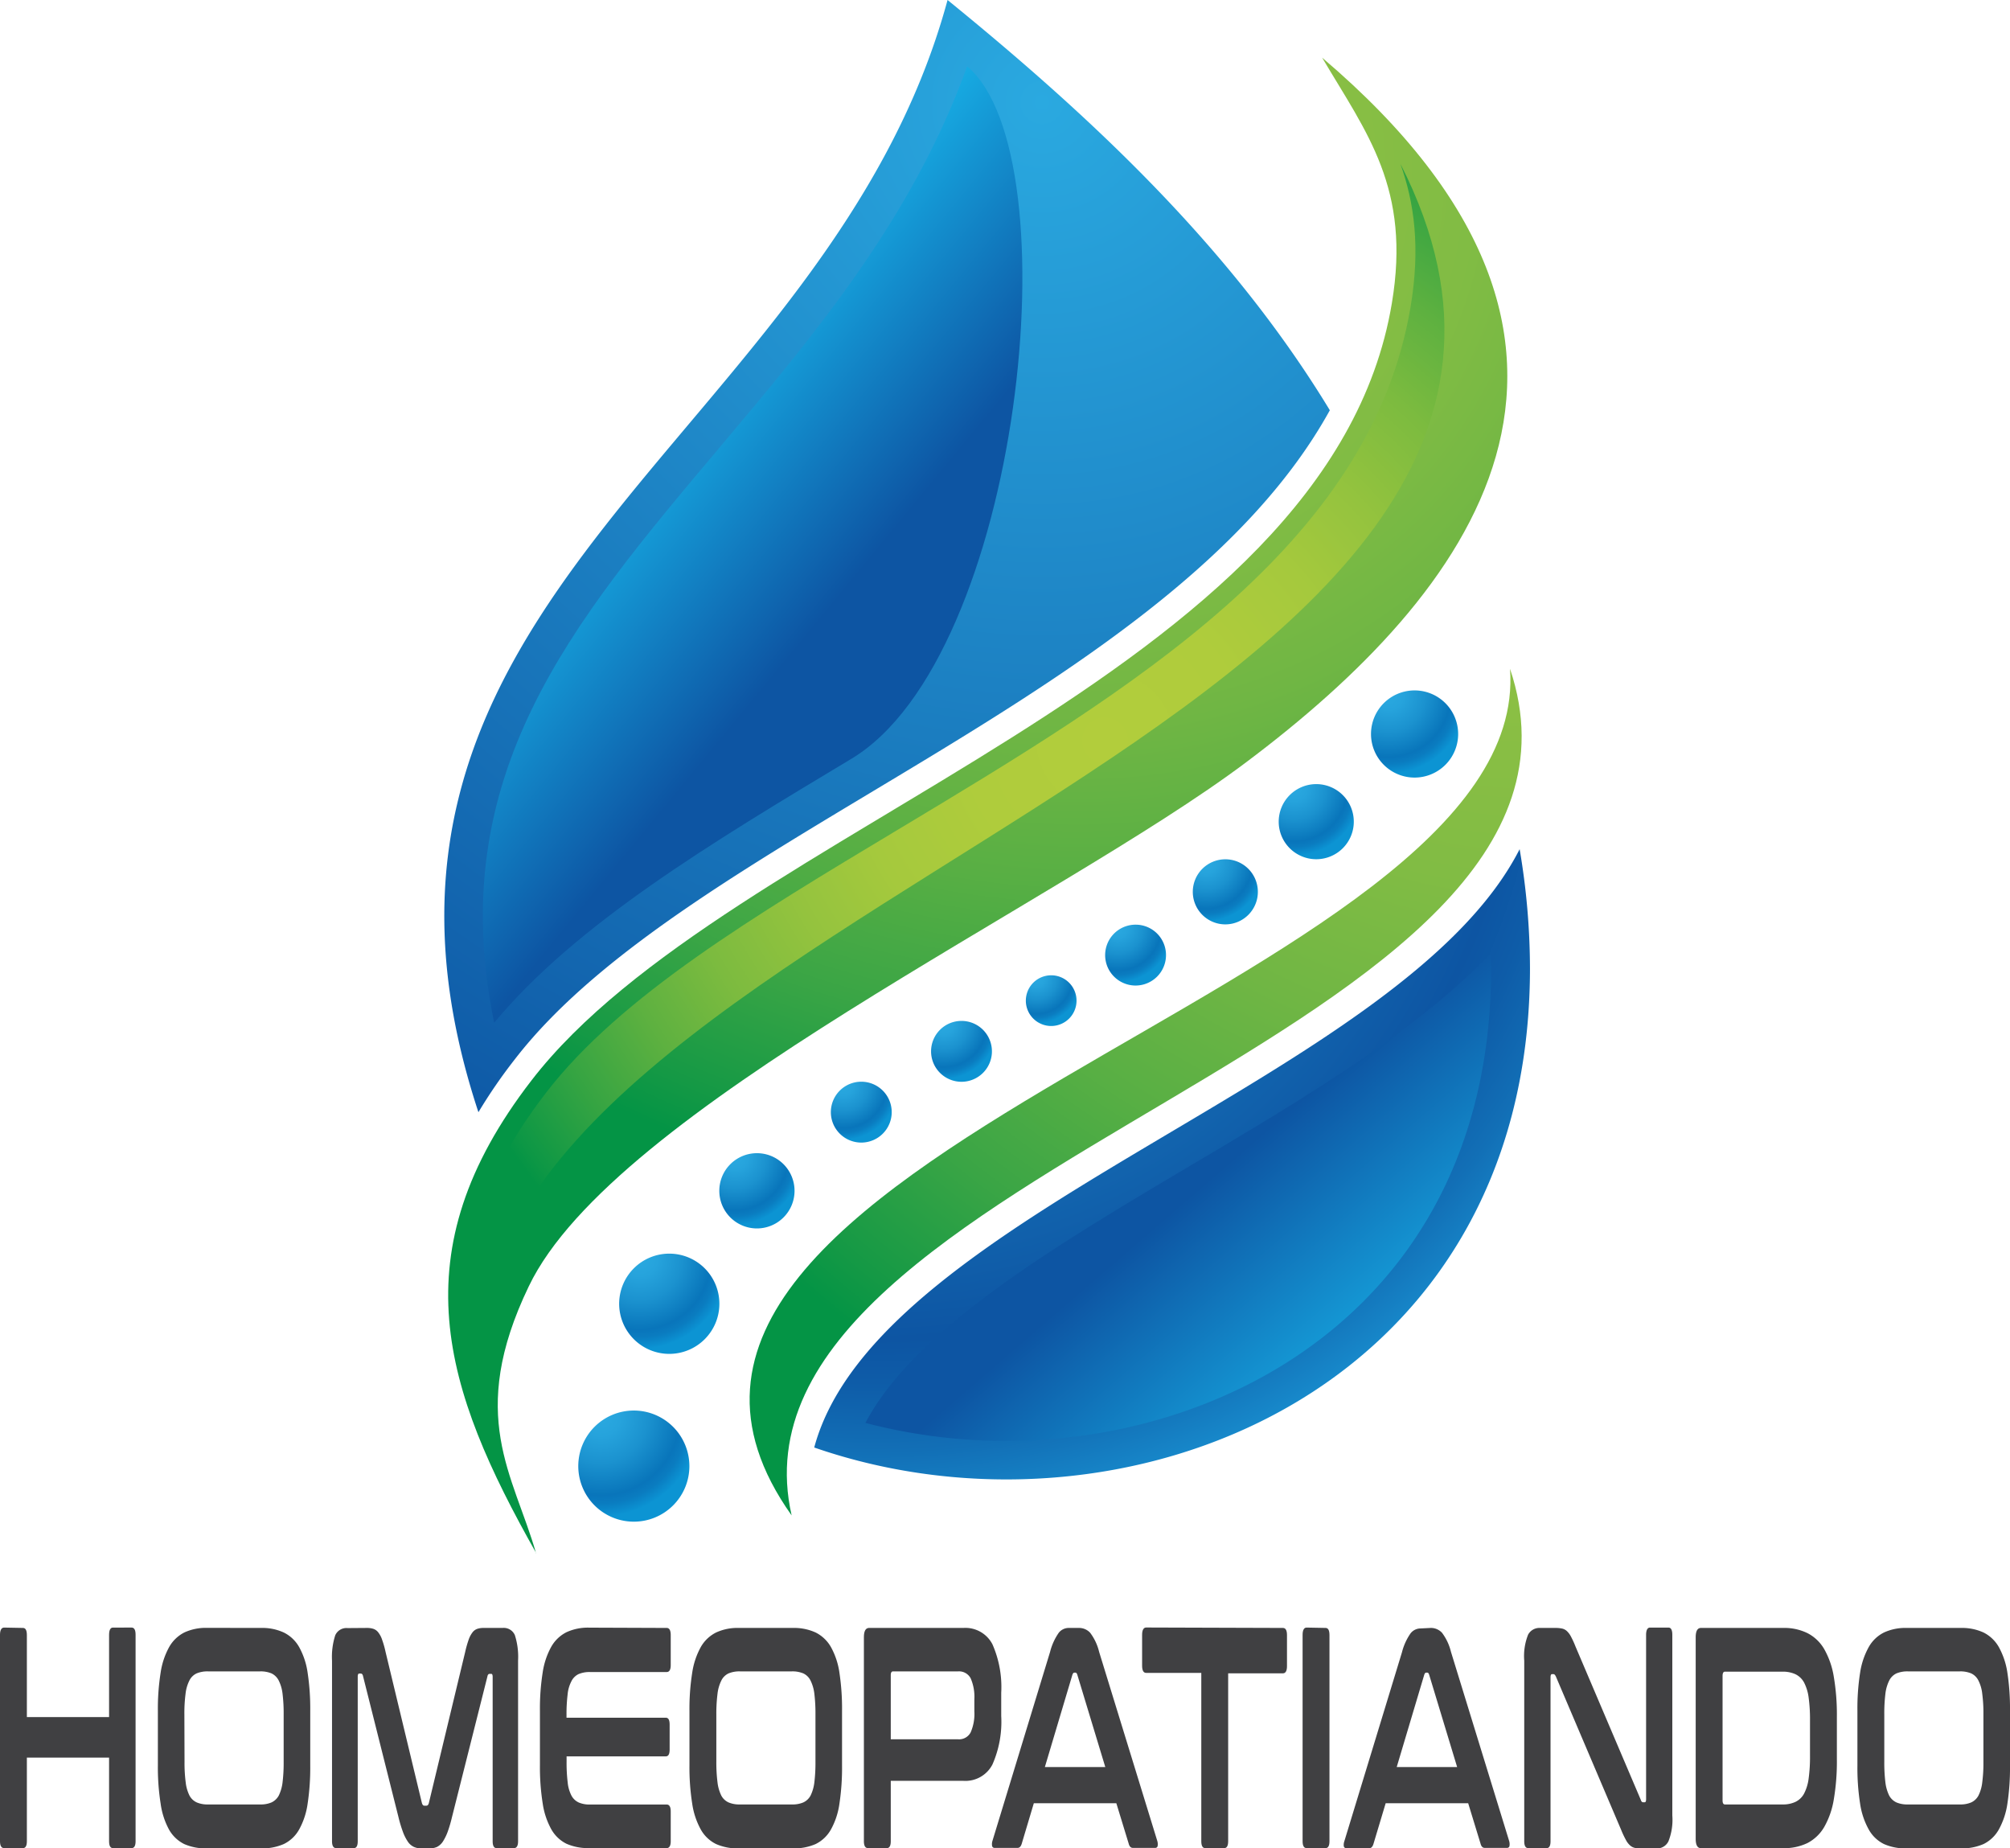
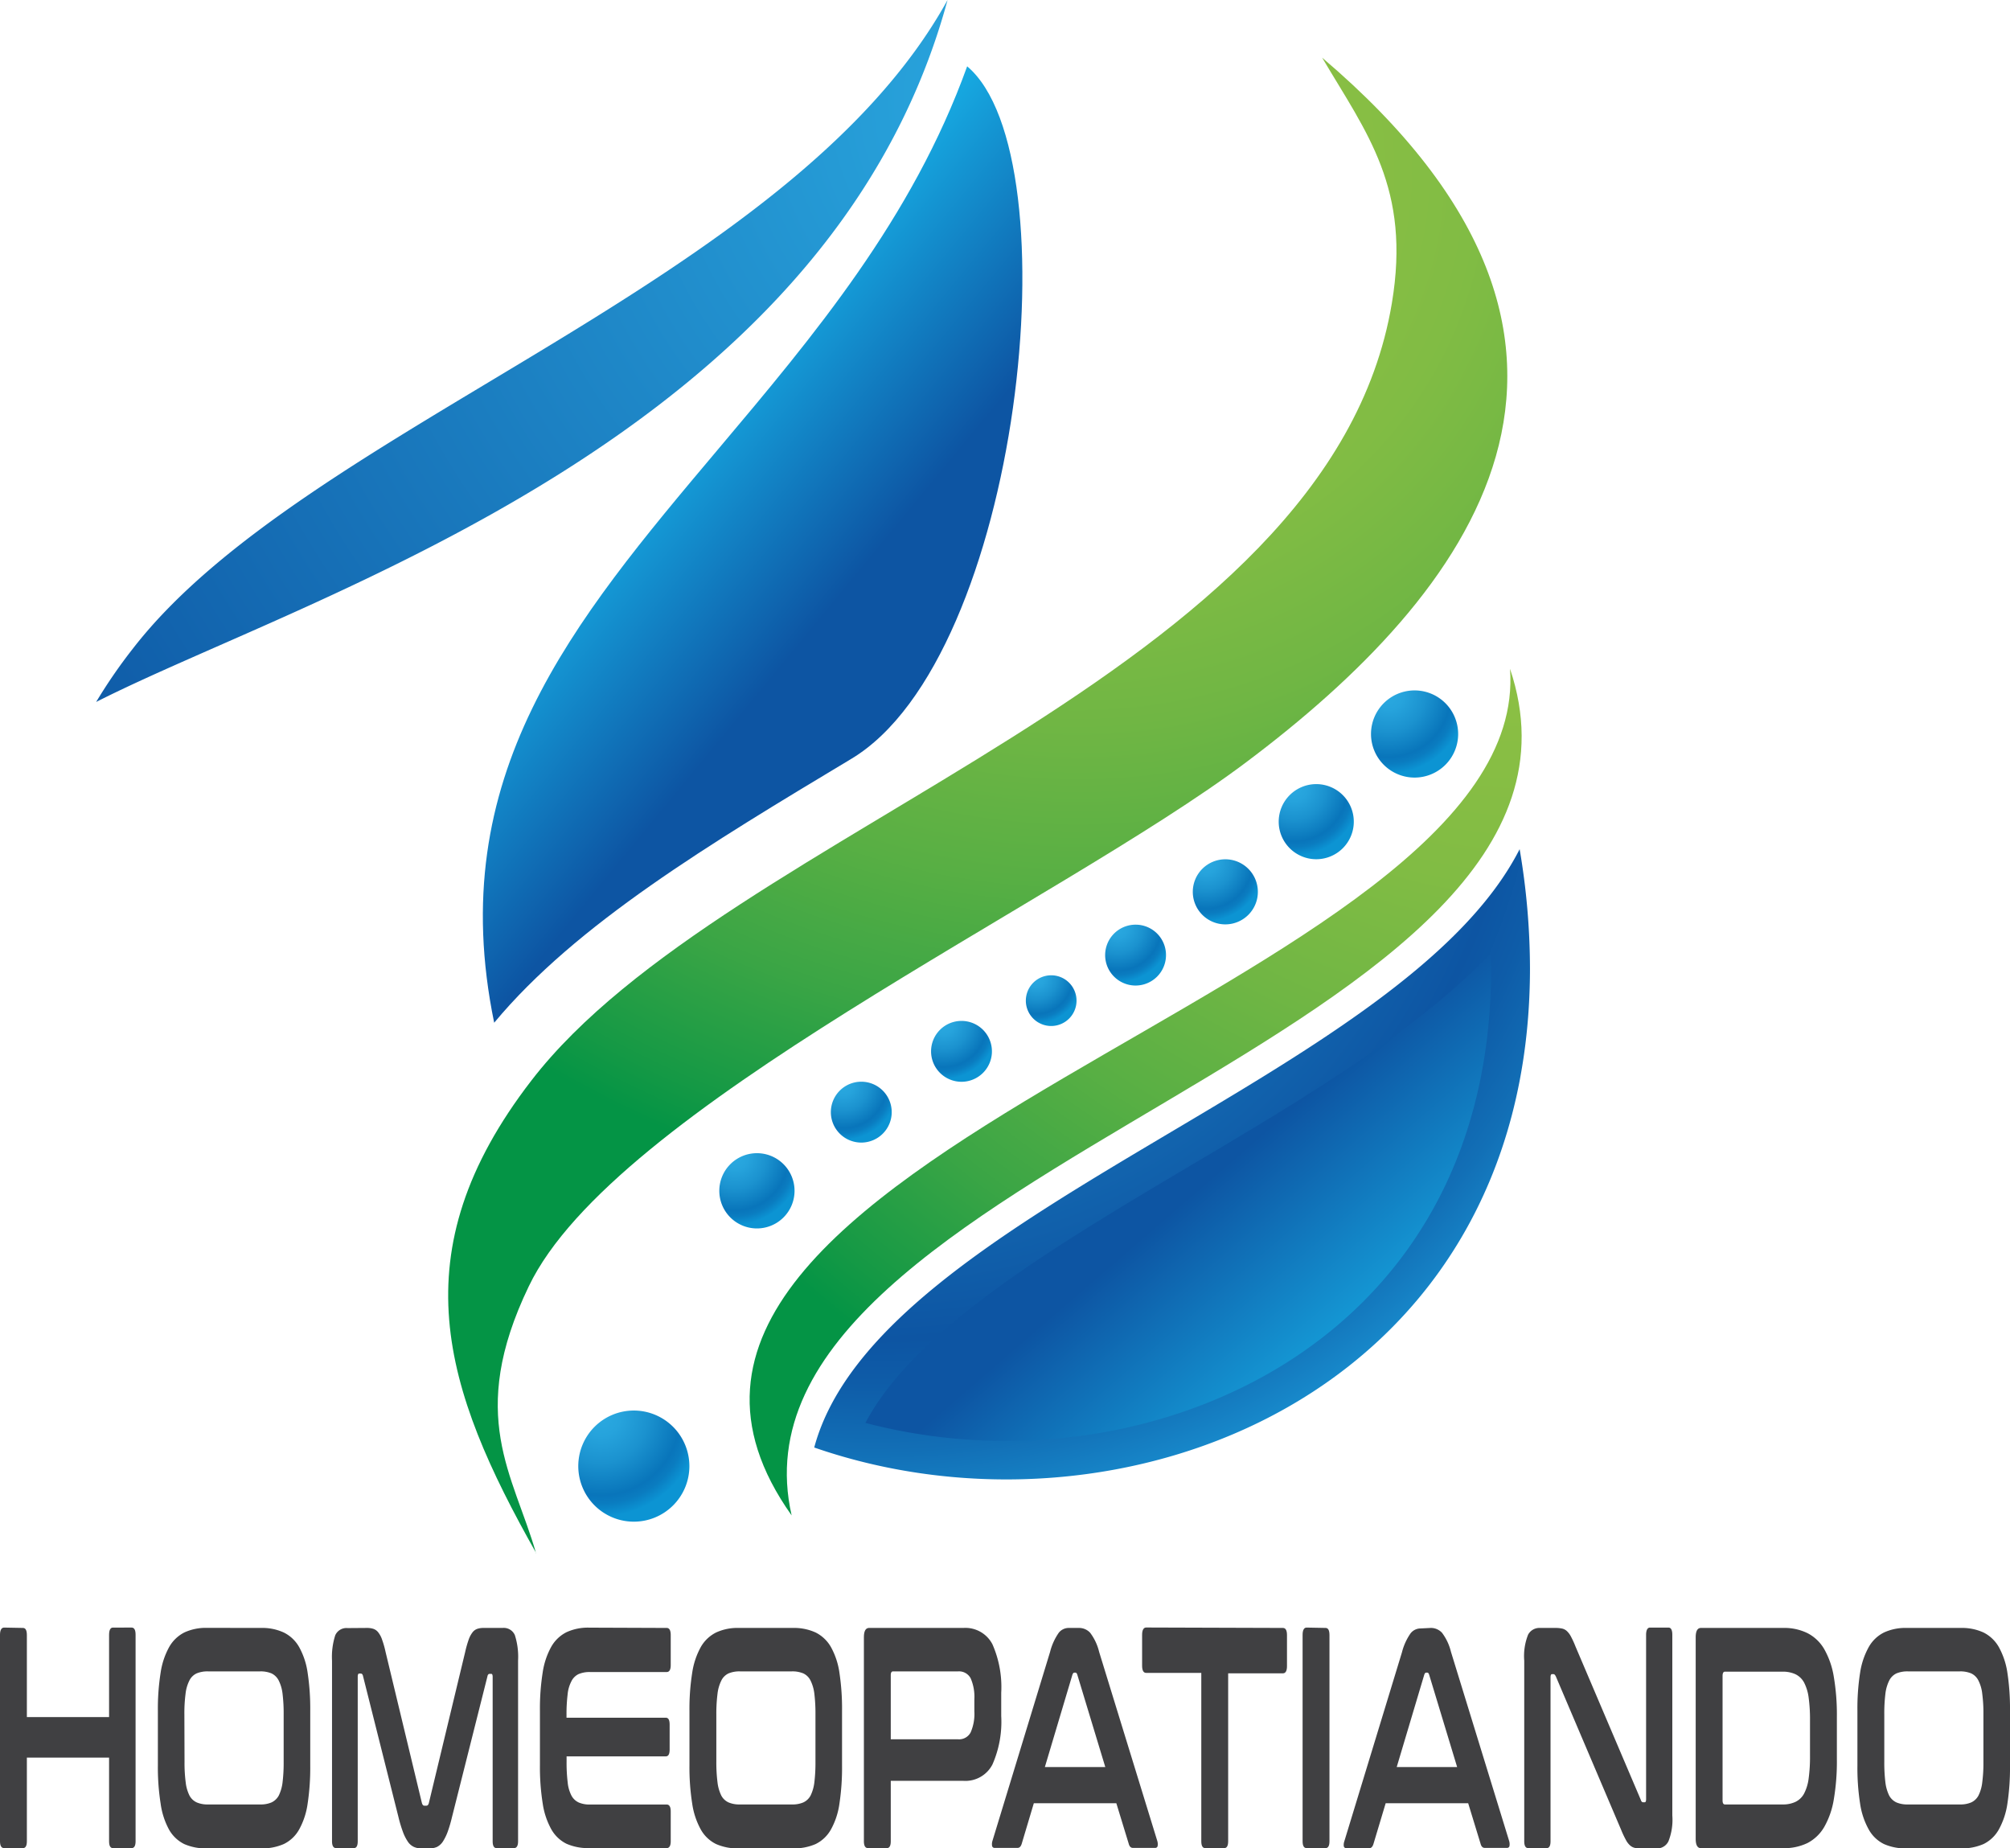
<svg xmlns="http://www.w3.org/2000/svg" xmlns:xlink="http://www.w3.org/1999/xlink" viewBox="0 0 276.78 254.44">
  <defs>
    <style>.cls-1{isolation:isolate;}.cls-10,.cls-11,.cls-12,.cls-13,.cls-14,.cls-15,.cls-16,.cls-17,.cls-18,.cls-2,.cls-3,.cls-4,.cls-5,.cls-6,.cls-7,.cls-8,.cls-9{fill-rule:evenodd;}.cls-2{fill:url(#radial-gradient);}.cls-3,.cls-5,.cls-7{mix-blend-mode:lighten;}.cls-3{fill:url(#linear-gradient);}.cls-4{fill:url(#radial-gradient-2);}.cls-5{fill:url(#linear-gradient-2);}.cls-6{fill:url(#radial-gradient-3);}.cls-7{fill:url(#radial-gradient-4);}.cls-8{fill:url(#radial-gradient-5);}.cls-9{fill:url(#radial-gradient-6);}.cls-10{fill:url(#radial-gradient-7);}.cls-11{fill:url(#radial-gradient-8);}.cls-12{fill:url(#radial-gradient-9);}.cls-13{fill:url(#radial-gradient-10);}.cls-14{fill:url(#radial-gradient-11);}.cls-15{fill:url(#radial-gradient-12);}.cls-16{fill:url(#radial-gradient-13);}.cls-17{fill:url(#radial-gradient-14);}.cls-18{fill:url(#radial-gradient-15);}.cls-19{fill:#404042;}</style>
    <radialGradient id="radial-gradient" cx="126.53" cy="103.24" r="118.27" gradientUnits="userSpaceOnUse">
      <stop offset="0" stop-color="#2aa9e0" />
      <stop offset="0.75" stop-color="#0d55a3" />
      <stop offset="0.8" stop-color="#0e5ca8" />
      <stop offset="0.88" stop-color="#126fb6" />
      <stop offset="0.97" stop-color="#188dce" />
      <stop offset="1" stop-color="#1b9bd8" />
    </radialGradient>
    <linearGradient id="linear-gradient" x1="193.04" y1="199.91" x2="169.36" y2="172.49" gradientUnits="userSpaceOnUse">
      <stop offset="0" stop-color="#17ade4" />
      <stop offset="1" stop-color="#0d55a3" />
    </linearGradient>
    <radialGradient id="radial-gradient-2" cx="149.37" cy="21.62" r="168.9" gradientUnits="userSpaceOnUse">
      <stop offset="0" stop-color="#2aa9e0" />
      <stop offset="1" stop-color="#0d55a3" />
    </radialGradient>
    <linearGradient id="linear-gradient-2" x1="92.77" y1="71.18" x2="118.93" y2="92.73" xlink:href="#linear-gradient" />
    <radialGradient id="radial-gradient-3" cx="154.26" cy="30.94" r="143.77" gradientUnits="userSpaceOnUse">
      <stop offset="0" stop-color="#8ec044" />
      <stop offset="0.21" stop-color="#8bbf44" />
      <stop offset="0.38" stop-color="#81bc44" />
      <stop offset="0.53" stop-color="#70b644" />
      <stop offset="0.68" stop-color="#58af44" />
      <stop offset="0.82" stop-color="#3aa545" />
      <stop offset="0.95" stop-color="#159945" />
      <stop offset="1" stop-color="#049445" />
    </radialGradient>
    <radialGradient id="radial-gradient-4" cx="158.03" cy="109.45" r="99.41" gradientUnits="userSpaceOnUse">
      <stop offset="0" stop-color="#b2cd3c" />
      <stop offset="0.19" stop-color="#afcc3c" />
      <stop offset="0.35" stop-color="#a5c93d" />
      <stop offset="0.48" stop-color="#94c33e" />
      <stop offset="0.62" stop-color="#7cbb3f" />
      <stop offset="0.74" stop-color="#5eb140" />
      <stop offset="0.86" stop-color="#38a542" />
      <stop offset="0.98" stop-color="#0d9745" />
      <stop offset="1" stop-color="#049445" />
    </radialGradient>
    <radialGradient id="radial-gradient-5" cx="215.47" cy="71.75" r="150.1" xlink:href="#radial-gradient-3" />
    <radialGradient id="radial-gradient-6" cx="159.75" cy="135.16" r="7.6" gradientUnits="userSpaceOnUse">
      <stop offset="0" stop-color="#2aa9e0" />
      <stop offset="0.2" stop-color="#26a3dc" />
      <stop offset="0.47" stop-color="#1b92cf" />
      <stop offset="0.78" stop-color="#0976bb" />
      <stop offset="0.79" stop-color="#0975bb" />
      <stop offset="0.87" stop-color="#0a7cc0" />
      <stop offset="0.97" stop-color="#0b8ecf" />
      <stop offset="1" stop-color="#0c94d3" />
    </radialGradient>
    <radialGradient id="radial-gradient-7" cx="88.58" cy="202.44" r="13.87" xlink:href="#radial-gradient-6" />
    <radialGradient id="radial-gradient-8" cx="93.92" cy="180.73" r="12.5" xlink:href="#radial-gradient-6" />
    <radialGradient id="radial-gradient-9" cx="197.02" cy="103.11" r="10.94" xlink:href="#radial-gradient-6" />
    <radialGradient id="radial-gradient-10" cx="107.02" cy="166.77" r="9.38" xlink:href="#radial-gradient-6" />
    <radialGradient id="radial-gradient-11" cx="184.03" cy="115.96" r="9.38" xlink:href="#radial-gradient-6" />
    <radialGradient id="radial-gradient-12" cx="121.98" cy="156.84" r="7.6" xlink:href="#radial-gradient-6" />
    <radialGradient id="radial-gradient-13" cx="135.77" cy="148.46" r="7.59" xlink:href="#radial-gradient-6" />
    <radialGradient id="radial-gradient-14" cx="171.93" cy="126.24" r="8.11" xlink:href="#radial-gradient-6" />
    <radialGradient id="radial-gradient-15" cx="148.55" cy="142.12" r="6.33" xlink:href="#radial-gradient-6" />
  </defs>
  <g class="cls-1">
    <g id="Colores">
      <g id="Gota">
        <path class="cls-2" d="M215.14,124.45a98.35,98.35,0,0,1,1.42,16.35c0,58.64-56.3,80.66-98.56,66,8.69-32.33,81.06-50.76,97.14-82.38Z" transform="translate(-5.88 -7.52)" />
        <path class="cls-3" d="M144.43,205.89a76.16,76.16,0,0,1-19.38-2.48c6.81-12.91,26.07-24.33,44.76-35.42,15.28-9.06,30.95-18.35,41.4-29.26,0,.69,0,1.38,0,2.07C211.23,185.52,176.6,205.89,144.43,205.89Z" transform="translate(-5.88 -7.52)" />
-         <path class="cls-4" d="M136.36,7.52C156.25,23.7,175.43,41.65,189,64c-21.72,39.37-88.48,58.57-112.24,89.37a71.26,71.26,0,0,0-5,7.27C48.22,89.41,119.93,68.1,136.36,7.52Z" transform="translate(-5.88 -7.52)" />
+         <path class="cls-4" d="M136.36,7.52c-21.72,39.37-88.48,58.57-112.24,89.37a71.26,71.26,0,0,0-5,7.27C48.22,89.41,119.93,68.1,136.36,7.52Z" transform="translate(-5.88 -7.52)" />
        <path class="cls-5" d="M73.93,148.32c-7-34,10.66-55,30.8-78.91,13.19-15.65,26.77-31.77,34.33-52.76C153.73,29,146.51,98,123.09,112,103.64,123.68,85.22,134.74,73.93,148.32Z" transform="translate(-5.88 -7.52)" />
        <path class="cls-6" d="M79.69,221.34c-3.1-10.82-9.57-18.91-1-36.72,11.69-24.46,72.63-52.52,98.79-72.16,30.66-23,57.54-57,10.46-97,6.15,10.4,12.25,18,9.6,33.81-8.67,51.88-91.42,71.9-118.48,107-18.3,23.71-12.13,42.45.67,65.09Z" transform="translate(-5.88 -7.52)" />
-         <path class="cls-7" d="M71.93,197.48c-3.69-13.35-1.7-25.49,9.2-39.6,10.2-13.22,28.74-24.35,48.38-36.13,32-19.21,65.11-39.07,70.61-72,1.36-8.13.52-14.31-1.4-19.67C238.77,108.57,67.09,132.07,71.93,197.48Z" transform="translate(-5.88 -7.52)" />
        <path class="cls-8" d="M114.89,216.15C104,168.23,231,150.6,213.81,99.59c3.3,44.4-134.17,66.94-98.92,116.56Z" transform="translate(-5.88 -7.52)" />
      </g>
      <g id="Chochos">
        <path class="cls-9" d="M166.44,139a4.19,4.19,0,1,1-4.18-4.18A4.18,4.18,0,0,1,166.44,139Z" transform="translate(-5.88 -7.52)" />
        <path class="cls-10" d="M100.81,209.36a7.65,7.65,0,1,1-7.65-7.65A7.66,7.66,0,0,1,100.81,209.36Z" transform="translate(-5.88 -7.52)" />
-         <path class="cls-11" d="M104.94,187a6.9,6.9,0,1,1-6.9-6.89A6.9,6.9,0,0,1,104.94,187Z" transform="translate(-5.88 -7.52)" />
        <path class="cls-12" d="M206.67,108.57a6,6,0,1,1-6-6A6,6,0,0,1,206.67,108.57Z" transform="translate(-5.88 -7.52)" />
        <path class="cls-13" d="M115.29,171.46a5.18,5.18,0,1,1-5.17-5.18A5.18,5.18,0,0,1,115.29,171.46Z" transform="translate(-5.88 -7.52)" />
        <path class="cls-14" d="M192.3,120.64a5.17,5.17,0,1,1-5.17-5.17A5.17,5.17,0,0,1,192.3,120.64Z" transform="translate(-5.88 -7.52)" />
        <path class="cls-15" d="M128.67,160.63a4.19,4.19,0,1,1-4.19-4.19A4.19,4.19,0,0,1,128.67,160.63Z" transform="translate(-5.88 -7.52)" />
        <path class="cls-16" d="M142.47,152.26a4.19,4.19,0,1,1-4.19-4.19A4.19,4.19,0,0,1,142.47,152.26Z" transform="translate(-5.88 -7.52)" />
        <path class="cls-17" d="M179.09,130.29a4.48,4.48,0,1,1-4.47-4.47A4.48,4.48,0,0,1,179.09,130.29Z" transform="translate(-5.88 -7.52)" />
        <path class="cls-18" d="M154.12,145.28a3.49,3.49,0,1,1-3.48-3.49A3.49,3.49,0,0,1,154.12,145.28Z" transform="translate(-5.88 -7.52)" />
      </g>
      <g id="homeopatiando">
        <path class="cls-19" d="M9.05,231.64c.35,0,.53.32.53,1v11.27H20.9V232.59c0-.63.17-1,.53-1H24c.37,0,.55.32.55,1V261c0,.63-.18.95-.55.95H21.43c-.36,0-.53-.32-.53-.95V249.49H9.58V261c0,.63-.18.95-.53.95H6.44c-.37,0-.56-.32-.56-.95V232.59c0-.63.19-1,.56-1Z" transform="translate(-5.88 -7.52)" />
        <path class="cls-19" d="M41.83,231.64a7.07,7.07,0,0,1,3.13.63,4.92,4.92,0,0,1,2.11,2,10.23,10.23,0,0,1,1.17,3.53,33,33,0,0,1,.36,5.29v7.45a33.14,33.14,0,0,1-.36,5.3,10.2,10.2,0,0,1-1.17,3.55,4.83,4.83,0,0,1-2.11,2,7.37,7.37,0,0,1-3.13.6H34.36a7.36,7.36,0,0,1-3.12-.6,4.9,4.9,0,0,1-2.09-2A10.41,10.41,0,0,1,28,255.83a31.79,31.79,0,0,1-.38-5.3v-7.45a31.66,31.66,0,0,1,.38-5.29,10.44,10.44,0,0,1,1.18-3.53,5,5,0,0,1,2.09-2,7.06,7.06,0,0,1,3.12-.63ZM31.29,250.05a20.58,20.58,0,0,0,.16,2.84,5.42,5.42,0,0,0,.52,1.82,2.14,2.14,0,0,0,1,.95,3.72,3.72,0,0,0,1.56.28h7.18a3.72,3.72,0,0,0,1.56-.28,2.19,2.19,0,0,0,1-.95,5.66,5.66,0,0,0,.52-1.82,22.51,22.51,0,0,0,.15-2.84v-6.5a22.34,22.34,0,0,0-.15-2.83,5.51,5.51,0,0,0-.52-1.82,2.16,2.16,0,0,0-1-1,3.89,3.89,0,0,0-1.56-.28H34.51a3.89,3.89,0,0,0-1.56.28,2.11,2.11,0,0,0-1,1,5.28,5.28,0,0,0-.52,1.82,20.42,20.42,0,0,0-.16,2.83Z" transform="translate(-5.88 -7.52)" />
        <path class="cls-19" d="M56.39,231.64a2.84,2.84,0,0,1,.92.13,1.45,1.45,0,0,1,.67.5,3.32,3.32,0,0,1,.52,1,12.84,12.84,0,0,1,.47,1.66l5,20.79c.07.26.18.39.34.39h.29c.16,0,.28-.13.34-.39l5-20.79a14.69,14.69,0,0,1,.47-1.66,3.56,3.56,0,0,1,.52-1,1.42,1.42,0,0,1,.66-.5,2.73,2.73,0,0,1,.91-.13h2.59a1.66,1.66,0,0,1,1.69,1,9.77,9.77,0,0,1,.44,3.49V261c0,.63-.19.95-.56.95H74.25c-.35,0-.53-.32-.53-.95V238.4c0-.29-.06-.44-.19-.44h-.22c-.16,0-.27.12-.31.35l-4.89,19.41a17.86,17.86,0,0,1-.59,2,6.76,6.76,0,0,1-.65,1.32,2.14,2.14,0,0,1-.8.74,2.46,2.46,0,0,1-1,.21H63.86a2.4,2.4,0,0,1-1-.21A2.07,2.07,0,0,1,62,261a6.24,6.24,0,0,1-.65-1.32,17.68,17.68,0,0,1-.6-2l-4.88-19.41c-.05-.23-.15-.35-.32-.35h-.21c-.13,0-.2.15-.2.44V261c0,.63-.17.95-.53.95H52.16c-.37,0-.56-.32-.56-.95V236.15a9.77,9.77,0,0,1,.44-3.49,1.68,1.68,0,0,1,1.71-1Z" transform="translate(-5.88 -7.52)" />
        <path class="cls-19" d="M97.68,231.64c.37,0,.56.32.56,1v4.12c0,.63-.19.95-.56.95H87.12a3.89,3.89,0,0,0-1.56.28,2.13,2.13,0,0,0-1,1,4.87,4.87,0,0,0-.52,1.82,22.34,22.34,0,0,0-.15,2.83V244H97.56c.36,0,.53.31.53.95v3.42c0,.64-.17.95-.53.95H83.9v.74a22.51,22.51,0,0,0,.15,2.84,5,5,0,0,0,.52,1.82,2.16,2.16,0,0,0,1,.95,3.72,3.72,0,0,0,1.56.28H97.68c.37,0,.56.32.56.95V261c0,.63-.19.95-.56.95H87a7.36,7.36,0,0,1-3.12-.6,4.9,4.9,0,0,1-2.09-2,10.41,10.41,0,0,1-1.18-3.55,31.79,31.79,0,0,1-.38-5.3v-7.45a31.66,31.66,0,0,1,.38-5.29,10.44,10.44,0,0,1,1.18-3.53,5,5,0,0,1,2.09-2,7.06,7.06,0,0,1,3.12-.63Z" transform="translate(-5.88 -7.52)" />
        <path class="cls-19" d="M115.06,231.64a7.15,7.15,0,0,1,3.14.63,5,5,0,0,1,2.1,2,10.23,10.23,0,0,1,1.17,3.53,33,33,0,0,1,.36,5.29v7.45a33.14,33.14,0,0,1-.36,5.3,10.2,10.2,0,0,1-1.17,3.55,4.87,4.87,0,0,1-2.1,2,7.45,7.45,0,0,1-3.14.6h-7.47a7.28,7.28,0,0,1-3.11-.6,4.87,4.87,0,0,1-2.1-2,10.41,10.41,0,0,1-1.18-3.55,31.79,31.79,0,0,1-.38-5.3v-7.45a31.66,31.66,0,0,1,.38-5.29,10.44,10.44,0,0,1,1.18-3.53,5,5,0,0,1,2.1-2,7,7,0,0,1,3.11-.63Zm-10.54,18.41a22.29,22.29,0,0,0,.16,2.84,5.66,5.66,0,0,0,.52,1.82,2.14,2.14,0,0,0,1,.95,3.72,3.72,0,0,0,1.56.28h7.18a3.72,3.72,0,0,0,1.56-.28,2.14,2.14,0,0,0,1-.95,5.66,5.66,0,0,0,.52-1.82,22.51,22.51,0,0,0,.15-2.84v-6.5a22.34,22.34,0,0,0-.15-2.83,5.51,5.51,0,0,0-.52-1.82,2.11,2.11,0,0,0-1-1,3.89,3.89,0,0,0-1.56-.28h-7.18a3.89,3.89,0,0,0-1.56.28,2.11,2.11,0,0,0-1,1,5.51,5.51,0,0,0-.52,1.82,22.12,22.12,0,0,0-.16,2.83Z" transform="translate(-5.88 -7.52)" />
        <path class="cls-19" d="M138.54,231.64a4.19,4.19,0,0,1,4,2.25,14.61,14.61,0,0,1,1.21,6.67v3.21a14.58,14.58,0,0,1-1.21,6.67,4.19,4.19,0,0,1-4,2.25h-10V261c0,.63-.18.95-.53.95h-2.61c-.37,0-.56-.32-.56-.95V232.94c0-.87.24-1.3.73-1.3Zm-10,15.33h9.26a1.8,1.8,0,0,0,1.74-.95,6.35,6.35,0,0,0,.51-2.9v-1.65a6.38,6.38,0,0,0-.51-2.9,1.82,1.82,0,0,0-1.74-.95h-8.95c-.2,0-.31.17-.31.52Z" transform="translate(-5.88 -7.52)" />
        <path class="cls-19" d="M154.45,231.64a2.07,2.07,0,0,1,1.55.67,7.15,7.15,0,0,1,1.23,2.62l8,26a1.52,1.52,0,0,1,.06.71.32.32,0,0,1-.35.28h-3.07c-.27,0-.46-.19-.56-.56l-1.71-5.59H148.24l-1.67,5.59c-.12.37-.3.56-.56.56h-3.14a.34.34,0,0,1-.38-.28,1.52,1.52,0,0,1,.06-.71l7.93-26a8,8,0,0,1,1.19-2.62,1.74,1.74,0,0,1,1.35-.67Zm-4.69,19.15h8.32l-3.85-12.7q-.09-.3-.27-.3h-.14q-.16,0-.27.3Z" transform="translate(-5.88 -7.52)" />
        <path class="cls-19" d="M182.54,231.64c.37,0,.56.32.56,1v4.25c0,.66-.19,1-.56,1H175V261c0,.63-.18.95-.53.95h-2.64c-.35,0-.53-.32-.53-.95V237.83h-7.59c-.37,0-.56-.33-.56-1v-4.25c0-.63.19-1,.56-1Z" transform="translate(-5.88 -7.52)" />
        <path class="cls-19" d="M188.42,231.64c.35,0,.53.32.53,1V261c0,.63-.18.95-.53.95H185.8c-.37,0-.55-.32-.55-.95V232.59c0-.63.18-1,.55-1Z" transform="translate(-5.88 -7.52)" />
        <path class="cls-19" d="M202.9,231.64a2.07,2.07,0,0,1,1.55.67,7.15,7.15,0,0,1,1.23,2.62l8,26a1.52,1.52,0,0,1,.06.71.32.32,0,0,1-.35.28h-3.07c-.27,0-.46-.19-.56-.56l-1.71-5.59H196.69L195,261.4c-.12.37-.3.56-.56.56h-3.14a.34.34,0,0,1-.38-.28A1.52,1.52,0,0,1,191,261l7.93-26a8,8,0,0,1,1.19-2.62,1.76,1.76,0,0,1,1.35-.67Zm-4.69,19.15h8.32l-3.85-12.7c-.06-.2-.15-.3-.26-.3h-.15q-.17,0-.27.3Z" transform="translate(-5.88 -7.52)" />
        <path class="cls-19" d="M220,231.64a4.38,4.38,0,0,1,1,.09,1.39,1.39,0,0,1,.67.37,2.8,2.8,0,0,1,.56.78,12.68,12.68,0,0,1,.6,1.32l9,21.13c.06.21.17.31.31.31h.22c.13,0,.19-.15.19-.43V232.59c0-.63.18-1,.54-1h2.53c.36,0,.54.32.54,1v24.87a8,8,0,0,1-.54,3.57A1.76,1.76,0,0,1,234,262h-2.08a4.8,4.8,0,0,1-.93-.08,1.51,1.51,0,0,1-.66-.35,2.68,2.68,0,0,1-.57-.76,13,13,0,0,1-.64-1.36l-9-21.14c-.1-.2-.2-.31-.32-.31h-.21c-.13,0-.2.15-.2.44V261c0,.63-.17.95-.53.95h-2.54c-.37,0-.55-.32-.55-.95V236.15a8,8,0,0,1,.53-3.58,1.76,1.76,0,0,1,1.64-.93Z" transform="translate(-5.88 -7.52)" />
        <path class="cls-19" d="M251.42,231.64a7.25,7.25,0,0,1,3.36.72,5.64,5.64,0,0,1,2.3,2.2,11.32,11.32,0,0,1,1.32,3.82,31.09,31.09,0,0,1,.42,5.48v5.89a31.17,31.17,0,0,1-.42,5.48,11.34,11.34,0,0,1-1.32,3.81,5.73,5.73,0,0,1-2.3,2.21,7.38,7.38,0,0,1-3.36.71H240.11c-.49,0-.73-.43-.73-1.3V232.94c0-.87.24-1.3.73-1.3Zm-8.34,23.74c0,.37.11.56.32.56h7.93a4,4,0,0,0,1.78-.35,2.65,2.65,0,0,0,1.18-1.12,6.16,6.16,0,0,0,.64-2.08,22.21,22.21,0,0,0,.19-3.21v-4.76a22.31,22.31,0,0,0-.19-3.21,6.23,6.23,0,0,0-.64-2.08,2.7,2.7,0,0,0-1.18-1.12,4.12,4.12,0,0,0-1.78-.35H243.4c-.21,0-.32.2-.32.61Z" transform="translate(-5.88 -7.52)" />
        <path class="cls-19" d="M275.89,231.64a7.1,7.1,0,0,1,3.13.63,5,5,0,0,1,2.1,2,10.44,10.44,0,0,1,1.18,3.53,33,33,0,0,1,.36,5.29v7.45a33.14,33.14,0,0,1-.36,5.3,10.41,10.41,0,0,1-1.18,3.55,4.87,4.87,0,0,1-2.1,2,7.41,7.41,0,0,1-3.13.6h-7.47a7.3,7.3,0,0,1-3.12-.6,4.84,4.84,0,0,1-2.09-2,10.4,10.4,0,0,1-1.19-3.55,31.9,31.9,0,0,1-.37-5.3v-7.45a31.77,31.77,0,0,1,.37-5.29,10.43,10.43,0,0,1,1.19-3.53,4.93,4.93,0,0,1,2.09-2,7,7,0,0,1,3.12-.63Zm-10.54,18.41a22.51,22.51,0,0,0,.15,2.84,5.66,5.66,0,0,0,.52,1.82,2.19,2.19,0,0,0,1,.95,3.75,3.75,0,0,0,1.56.28h7.18a3.72,3.72,0,0,0,1.56-.28,2.14,2.14,0,0,0,1-.95,5.42,5.42,0,0,0,.52-1.82,20.58,20.58,0,0,0,.16-2.84v-6.5a20.42,20.42,0,0,0-.16-2.83,5.28,5.28,0,0,0-.52-1.82,2.11,2.11,0,0,0-1-1,3.89,3.89,0,0,0-1.56-.28h-7.18a3.92,3.92,0,0,0-1.56.28,2.16,2.16,0,0,0-1,1,5.51,5.51,0,0,0-.52,1.82,22.34,22.34,0,0,0-.15,2.83Z" transform="translate(-5.88 -7.52)" />
      </g>
    </g>
  </g>
</svg>